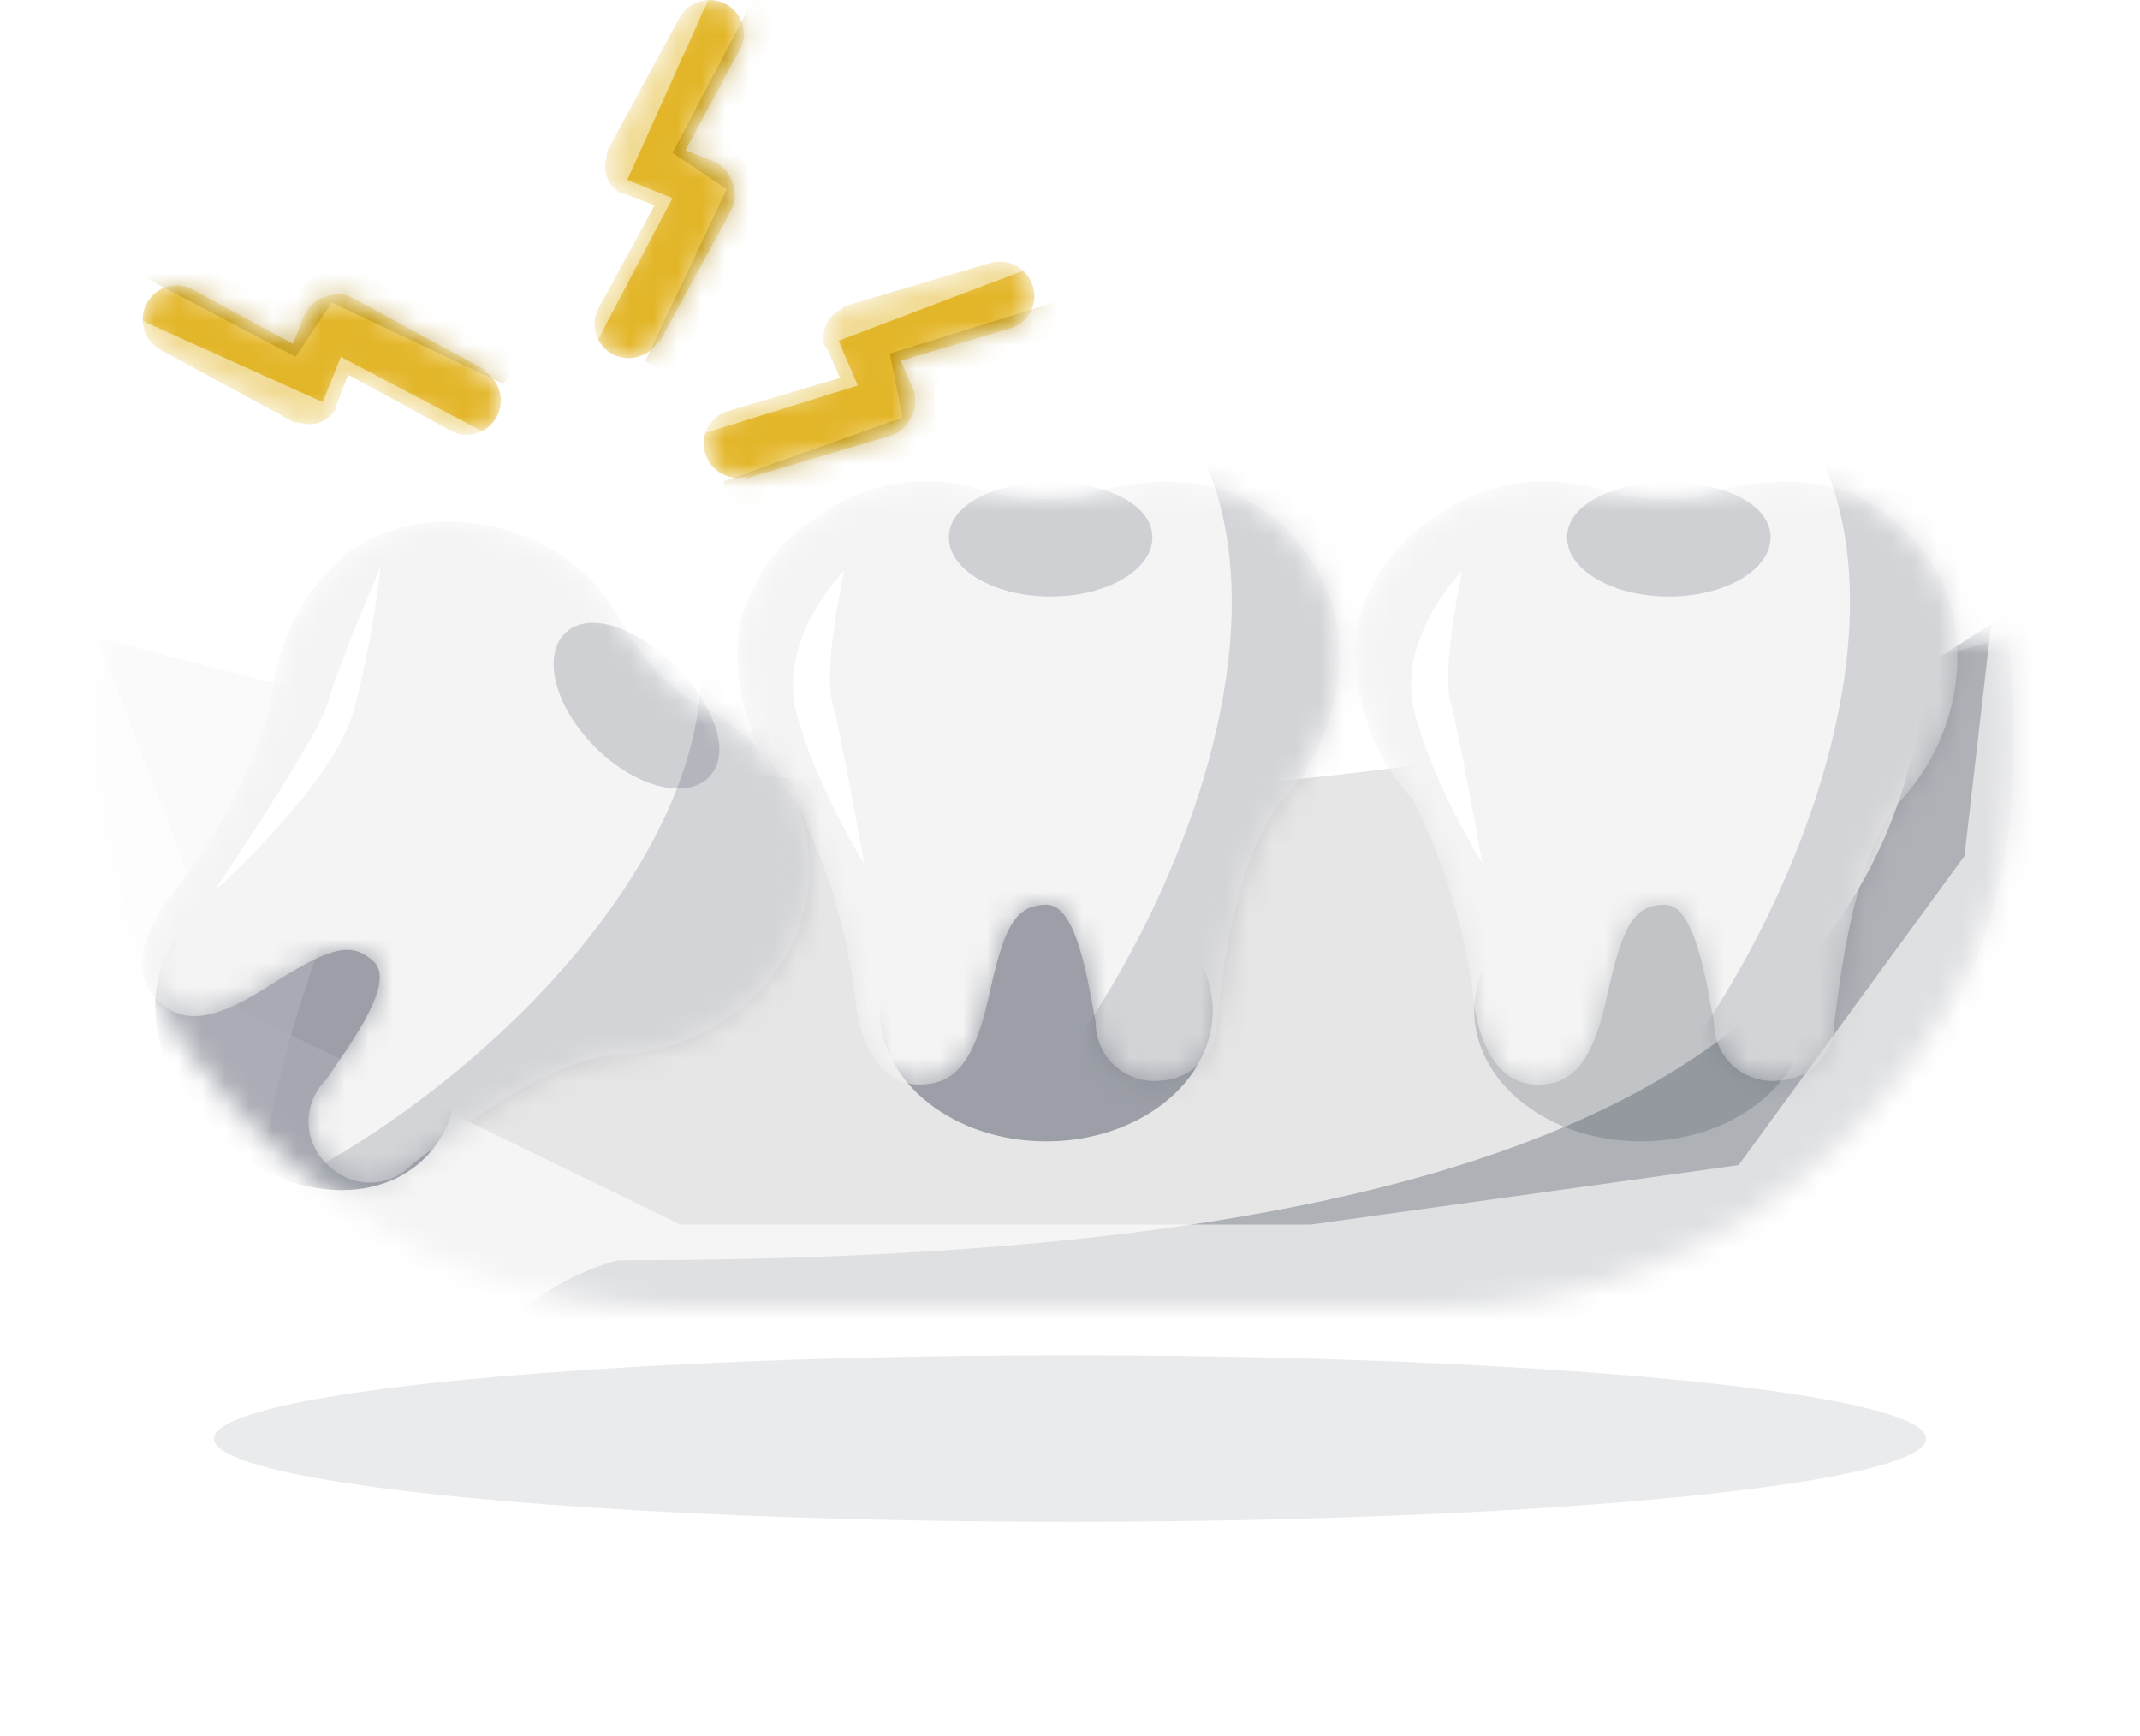
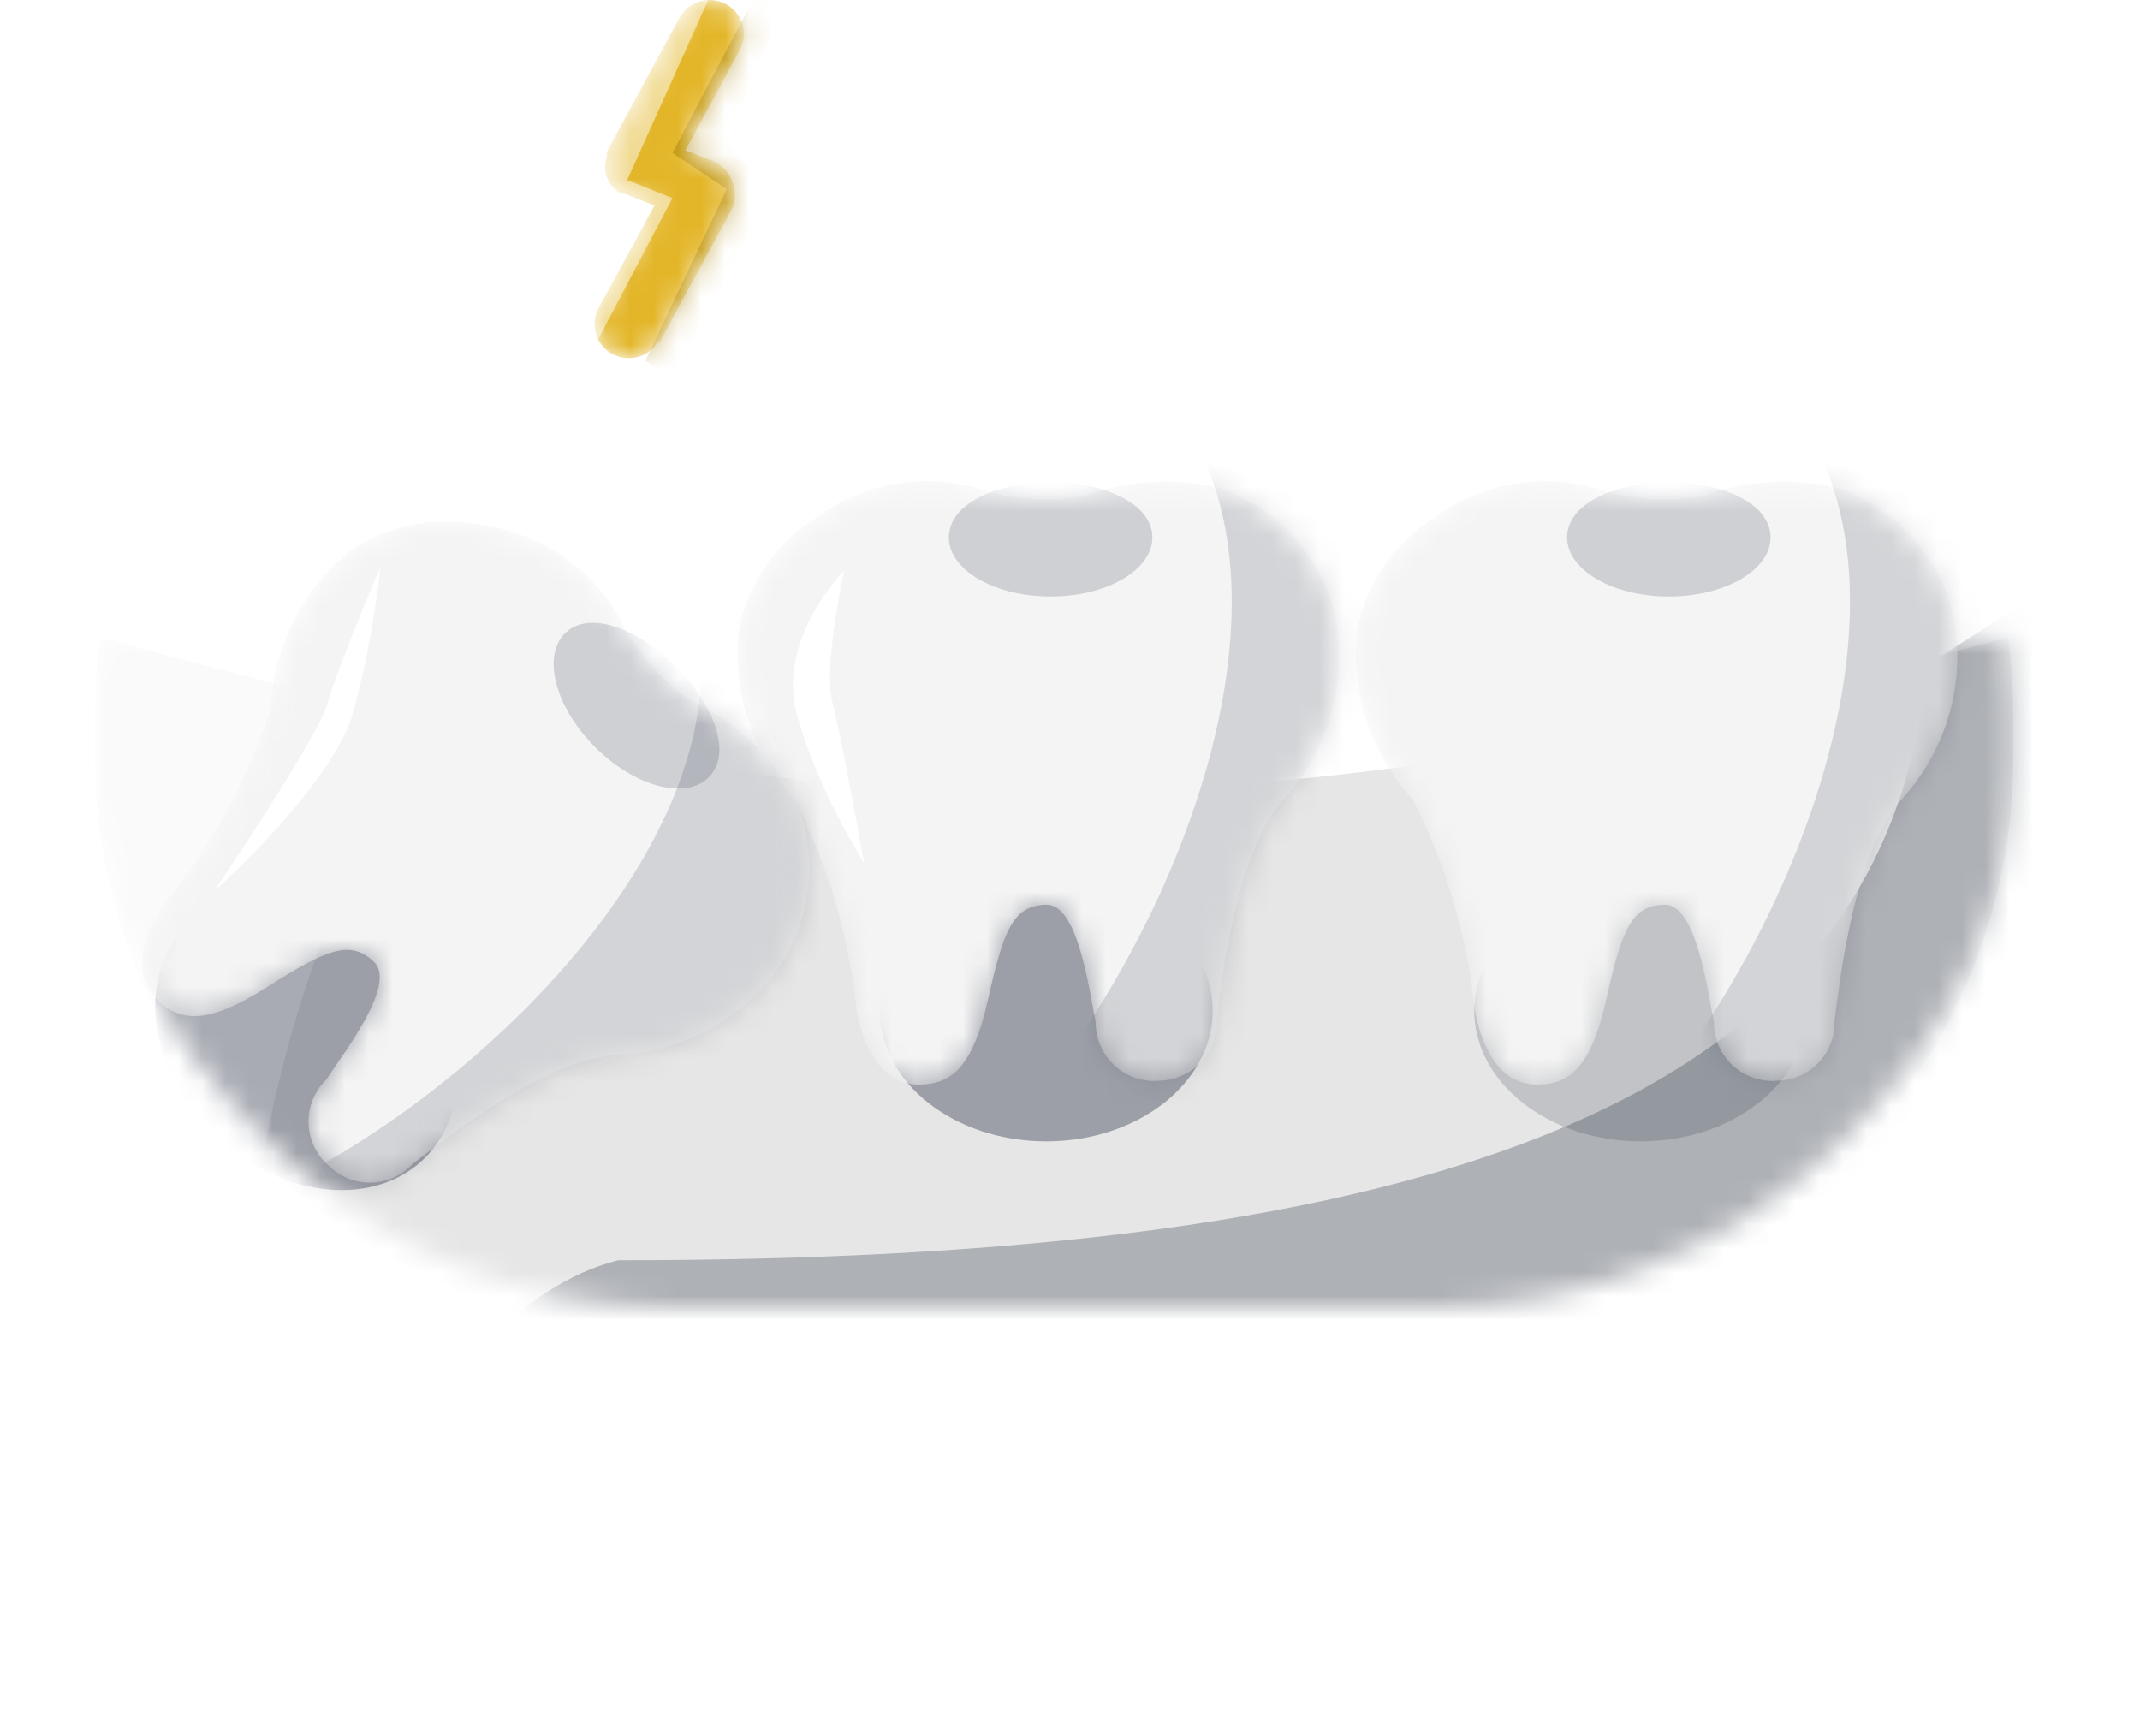
<svg xmlns="http://www.w3.org/2000/svg" width="90" height="73" viewBox="0 0 90 73" fill="none">
  <g opacity="0.1" filter="url(#filter0_f_4_1672)">
-     <ellipse cx="45" cy="60.5" rx="36" ry="3.5" fill="#2D3548" />
-   </g>
+     </g>
  <mask id="mask0_4_1672" style="mask-type:alpha" maskUnits="userSpaceOnUse" x="4" y="26" width="81" height="29">
    <path d="M4.218 26.794C4.078 27.82 4.005 28.854 4 29.889V31.941C4.022 38.315 6.595 43.422 11.157 47.929C15.719 52.436 21.9 54.978 28.352 55H60.325C66.777 54.978 72.958 52.436 77.52 47.929C82.082 43.422 84.655 38.315 84.677 31.941V29.889C84.666 28.853 84.588 27.82 84.442 26.794H4.218Z" fill="url(#paint0_linear_4_1672)" />
  </mask>
  <g mask="url(#mask0_4_1672)">
    <path d="M4.218 26.794C4.078 27.82 4.005 28.854 4 29.889V31.941C4.022 38.315 6.595 44.422 11.157 48.929C15.719 53.436 21.9 55.978 28.352 56H60.325C66.777 55.978 72.958 53.436 77.52 48.929C82.082 44.422 84.655 38.315 84.677 31.941V29.889C84.666 28.853 84.588 27.82 84.442 26.794C52.176 35.639 34.608 35.269 4.218 26.794Z" fill="#E6E6E6" />
    <g opacity="0.4" filter="url(#filter1_f_4_1672)">
      <ellipse cx="44" cy="42.5" rx="7" ry="5.5" fill="#2D3548" />
    </g>
    <g opacity="0.8" filter="url(#filter2_f_4_1672)">
      <path d="M9.409 63.736C9.409 63.736 -20.627 38.295 -0.366 24.108C19.895 9.92 33.752 19.9 33.752 19.9C33.752 19.9 19.928 26.305 14.781 36.726C9.633 47.147 9.409 63.736 9.409 63.736Z" fill="white" />
    </g>
    <g opacity="0.3" filter="url(#filter3_f_4_1672)">
      <path d="M87 66H7C16.708 64.115 18.943 54.811 26 53C60 53 79.5 46.5 81 28L88 23.5L87 66Z" fill="#2D3548" />
    </g>
    <g filter="url(#filter4_f_4_1672)">
-       <path d="M10.117 42.5L2.617 23L-0.383 25V49C-0.383 49.8 6.95 55.333 10.617 58L48.117 63.5L79.617 62L92.617 34.5L84.117 23L82.617 36L73.117 49L55.117 51.5H28.617L10.117 42.5Z" fill="white" fill-opacity="0.6" />
-     </g>
+       </g>
    <g opacity="0.4" filter="url(#filter5_f_4_1672)">
      <ellipse cx="12.868" cy="43.801" rx="7" ry="5.5" transform="rotate(43.208 12.868 43.801)" fill="#2D3548" />
    </g>
    <g opacity="0.2" filter="url(#filter6_f_4_1672)">
      <ellipse cx="69" cy="42.5" rx="7" ry="5.5" fill="#2D3548" />
    </g>
  </g>
  <mask id="mask1_4_1672" style="mask-type:alpha" maskUnits="userSpaceOnUse" x="31" y="20" width="26" height="26">
    <path d="M31.074 26.436C31.277 25.486 31.667 24.585 32.221 23.785C32.776 22.985 33.484 22.303 34.304 21.778C35.343 21.01 36.552 20.509 37.825 20.318C39.097 20.128 40.393 20.254 41.597 20.686C42.874 21.012 44.206 21.08 45.516 20.887C47.334 20.218 49.299 20.079 51.18 20.487C52.418 20.893 53.527 21.611 54.401 22.573C55.275 23.534 55.886 24.706 56.173 25.978C56.43 27.362 56.351 28.792 55.944 30.148C55.536 31.504 54.812 32.747 53.831 33.773C51.755 36.434 51.297 42.158 51.151 42.935C51.162 43.251 51.111 43.566 51 43.863C50.889 44.16 50.721 44.433 50.505 44.667C50.289 44.9 50.03 45.089 49.742 45.222C49.455 45.356 49.144 45.431 48.828 45.445C48.479 45.485 48.127 45.451 47.794 45.345C47.46 45.24 47.154 45.065 46.895 44.832C46.635 44.599 46.428 44.314 46.287 43.994C46.146 43.675 46.075 43.329 46.077 42.978C45.78 41.473 45.318 38.003 43.988 38.047C42.657 38.09 42.228 38.987 41.563 41.993C40.897 44.998 39.94 45.581 38.716 45.612C37.491 45.643 36.461 44.755 36.027 42.497C35.707 39.385 34.816 36.366 33.397 33.59C32.522 32.638 31.861 31.507 31.461 30.273C31.06 29.039 30.928 27.731 31.074 26.436Z" fill="#EFEDF3" />
  </mask>
  <g mask="url(#mask1_4_1672)">
    <path d="M31.074 26.436C31.277 25.486 31.667 24.585 32.221 23.785C32.776 22.985 33.484 22.303 34.304 21.778C35.343 21.01 36.552 20.509 37.825 20.318C39.097 20.128 40.393 20.254 41.597 20.686C42.874 21.012 44.206 21.08 45.516 20.887C47.334 20.218 49.299 20.079 51.18 20.487C52.418 20.893 53.527 21.611 54.401 22.573C55.275 23.534 55.886 24.706 56.173 25.978C56.43 27.362 56.351 28.792 55.944 30.148C55.536 31.504 54.812 32.747 53.831 33.773C51.755 36.434 51.297 42.158 51.151 42.935C51.162 43.251 51.111 43.566 51 43.863C50.889 44.16 50.721 44.433 50.505 44.667C50.289 44.9 50.03 45.089 49.742 45.222C49.455 45.356 49.144 45.431 48.828 45.445C48.479 45.485 48.127 45.451 47.794 45.345C47.46 45.24 47.154 45.065 46.895 44.832C46.635 44.599 46.428 44.314 46.287 43.994C46.146 43.675 46.075 43.329 46.077 42.978C45.78 41.473 45.318 38.003 43.988 38.047C42.657 38.09 42.228 38.987 41.563 41.993C40.897 44.998 39.94 45.581 38.716 45.612C37.491 45.643 36.461 44.755 36.027 42.497C35.707 39.385 34.816 36.366 33.397 33.59C32.522 32.638 31.861 31.507 31.461 30.273C31.06 29.039 30.928 27.731 31.074 26.436Z" fill="#F4F4F4" />
    <g filter="url(#filter7_f_4_1672)">
      <path d="M33.5 30C34.342 33.143 36.345 36.317 36.345 36.317C36.345 36.317 35.383 30.929 35 29.5C34.617 28.071 35.5 24 35.5 24C35.5 24 32.658 26.857 33.5 30Z" fill="white" />
    </g>
    <g opacity="0.19" filter="url(#filter8_f_4_1672)">
      <path d="M48.464 22.599C48.464 23.972 46.548 25.085 44.185 25.085C41.821 25.085 39.905 23.972 39.905 22.599C39.905 21.226 41.821 20.285 44.185 20.285C46.548 20.285 48.464 21.226 48.464 22.599Z" fill="#2D3548" />
    </g>
    <g opacity="0.17" filter="url(#filter9_f_4_1672)">
      <path d="M44.38 45.032C49.67 38.025 53.916 26.794 50.671 19.392L60.142 22.359L67.643 37.089L49.466 50.453L44.38 45.032Z" fill="#2D3548" />
    </g>
  </g>
  <mask id="mask2_4_1672" style="mask-type:alpha" maskUnits="userSpaceOnUse" x="57" y="20" width="26" height="26">
    <path d="M57.074 26.436C57.277 25.486 57.667 24.585 58.221 23.785C58.776 22.985 59.484 22.303 60.304 21.778C61.343 21.01 62.552 20.509 63.825 20.318C65.097 20.128 66.393 20.254 67.597 20.686C68.874 21.012 70.206 21.08 71.516 20.887C73.334 20.218 75.299 20.079 77.18 20.487C78.418 20.893 79.527 21.611 80.401 22.573C81.275 23.534 81.885 24.706 82.173 25.978C82.43 27.362 82.351 28.792 81.944 30.148C81.536 31.504 80.812 32.747 79.831 33.773C77.755 36.434 77.296 42.158 77.15 42.935C77.162 43.251 77.111 43.566 77 43.863C76.889 44.16 76.721 44.433 76.505 44.667C76.289 44.9 76.03 45.089 75.742 45.222C75.454 45.356 75.144 45.431 74.828 45.445C74.479 45.485 74.127 45.451 73.793 45.345C73.46 45.24 73.154 45.065 72.894 44.832C72.635 44.599 72.428 44.314 72.287 43.994C72.146 43.675 72.075 43.329 72.077 42.978C71.78 41.473 71.318 38.003 69.988 38.047C68.657 38.09 68.228 38.987 67.563 41.993C66.897 44.998 65.94 45.581 64.716 45.612C63.491 45.643 62.461 44.755 62.027 42.497C61.707 39.385 60.816 36.366 59.397 33.59C58.522 32.638 57.861 31.507 57.461 30.273C57.06 29.039 56.928 27.731 57.074 26.436Z" fill="#EFEDF3" />
  </mask>
  <g mask="url(#mask2_4_1672)">
    <path d="M57.074 26.436C57.277 25.486 57.667 24.585 58.221 23.785C58.776 22.985 59.484 22.303 60.304 21.778C61.343 21.01 62.552 20.509 63.825 20.318C65.097 20.128 66.393 20.254 67.597 20.686C68.874 21.012 70.206 21.08 71.516 20.887C73.334 20.218 75.299 20.079 77.18 20.487C78.418 20.893 79.527 21.611 80.401 22.573C81.275 23.534 81.885 24.706 82.173 25.978C82.43 27.362 82.351 28.792 81.944 30.148C81.536 31.504 80.812 32.747 79.831 33.773C77.755 36.434 77.296 42.158 77.15 42.935C77.162 43.251 77.111 43.566 77 43.863C76.889 44.16 76.721 44.433 76.505 44.667C76.289 44.9 76.03 45.089 75.742 45.222C75.454 45.356 75.144 45.431 74.828 45.445C74.479 45.485 74.127 45.451 73.793 45.345C73.46 45.24 73.154 45.065 72.894 44.832C72.635 44.599 72.428 44.314 72.287 43.994C72.146 43.675 72.075 43.329 72.077 42.978C71.78 41.473 71.318 38.003 69.988 38.047C68.657 38.09 68.228 38.987 67.563 41.993C66.897 44.998 65.94 45.581 64.716 45.612C63.491 45.643 62.461 44.755 62.027 42.497C61.707 39.385 60.816 36.366 59.397 33.59C58.522 32.638 57.861 31.507 57.461 30.273C57.06 29.039 56.928 27.731 57.074 26.436Z" fill="#F4F4F4" />
    <g filter="url(#filter10_f_4_1672)">
-       <path d="M59.5 30C60.342 33.143 62.345 36.317 62.345 36.317C62.345 36.317 61.383 30.929 61 29.5C60.617 28.071 61.5 24 61.5 24C61.5 24 58.658 26.857 59.5 30Z" fill="white" />
-     </g>
+       </g>
    <g opacity="0.19" filter="url(#filter11_f_4_1672)">
      <path d="M74.464 22.599C74.464 23.972 72.548 25.085 70.185 25.085C67.821 25.085 65.905 23.972 65.905 22.599C65.905 21.226 67.821 20.285 70.185 20.285C72.548 20.285 74.464 21.226 74.464 22.599Z" fill="#2D3548" />
    </g>
    <g opacity="0.17" filter="url(#filter12_f_4_1672)">
      <path d="M70.38 45.032C75.67 38.025 79.916 26.794 76.671 19.392L86.142 22.359L93.643 37.089L75.466 50.453L70.38 45.032Z" fill="#2D3548" />
    </g>
  </g>
  <mask id="mask3_4_1672" style="mask-type:alpha" maskUnits="userSpaceOnUse" x="5" y="21" width="30" height="29">
    <path d="M14.801 23.104C15.615 22.576 16.528 22.215 17.486 22.041C18.444 21.868 19.427 21.886 20.378 22.095C21.655 22.286 22.865 22.787 23.9 23.552C24.934 24.317 25.761 25.323 26.307 26.48C26.98 27.613 27.873 28.603 28.936 29.392C30.695 30.205 32.182 31.496 33.224 33.115C33.812 34.278 34.088 35.569 34.027 36.867C33.965 38.165 33.568 39.426 32.872 40.528C32.075 41.689 31.008 42.644 29.761 43.315C28.514 43.985 27.123 44.352 25.704 44.384C22.354 44.798 17.983 48.521 17.33 48.967C17.115 49.199 16.855 49.385 16.567 49.517C16.279 49.649 15.967 49.723 15.649 49.735C15.332 49.748 15.015 49.698 14.717 49.589C14.419 49.48 14.146 49.313 13.913 49.1C13.638 48.881 13.413 48.608 13.252 48.298C13.091 47.988 12.998 47.647 12.979 47.299C12.96 46.951 13.015 46.603 13.142 46.277C13.268 45.952 13.462 45.656 13.712 45.41C14.566 44.136 16.693 41.356 15.722 40.446C14.75 39.536 13.813 39.867 11.217 41.521C8.621 43.176 7.532 42.911 6.644 42.067C5.757 41.223 5.656 39.867 6.946 37.964C8.92 35.537 10.425 32.772 11.384 29.806C11.439 28.513 11.772 27.247 12.361 26.091C12.95 24.935 13.782 23.917 14.801 23.104Z" fill="#EFEDF3" />
  </mask>
  <g mask="url(#mask3_4_1672)">
    <path d="M14.801 23.104C15.615 22.576 16.528 22.215 17.486 22.041C18.444 21.868 19.427 21.886 20.378 22.095C21.655 22.286 22.865 22.787 23.9 23.552C24.934 24.317 25.761 25.323 26.307 26.48C26.98 27.613 27.873 28.603 28.936 29.392C30.695 30.205 32.182 31.496 33.224 33.115C33.812 34.278 34.088 35.569 34.027 36.867C33.965 38.165 33.568 39.426 32.872 40.528C32.075 41.689 31.008 42.644 29.761 43.315C28.514 43.985 27.123 44.352 25.704 44.384C22.354 44.798 17.983 48.521 17.33 48.967C17.115 49.199 16.855 49.385 16.567 49.517C16.279 49.649 15.967 49.723 15.649 49.735C15.332 49.748 15.015 49.698 14.717 49.589C14.419 49.48 14.146 49.313 13.913 49.1C13.638 48.881 13.413 48.608 13.252 48.298C13.091 47.988 12.998 47.647 12.979 47.299C12.96 46.951 13.015 46.603 13.142 46.277C13.268 45.952 13.462 45.656 13.712 45.41C14.566 44.136 16.693 41.356 15.722 40.446C14.75 39.536 13.813 39.867 11.217 41.521C8.621 43.176 7.532 42.911 6.644 42.067C5.757 41.223 5.656 39.867 6.946 37.964C8.92 35.537 10.425 32.772 11.384 29.806C11.439 28.513 11.772 27.247 12.361 26.091C12.95 24.935 13.782 23.917 14.801 23.104Z" fill="#F4F4F4" />
    <g filter="url(#filter13_f_4_1672)">
      <path d="M14.882 29.869C15.724 26.725 16 23.836 16 23.836C16 23.836 14.162 28.144 13.779 29.573C13.396 31.002 9 37.481 9 37.481C9 37.481 14.04 33.012 14.882 29.869Z" fill="white" />
    </g>
    <g opacity="0.19" filter="url(#filter14_f_4_1672)">
      <path d="M29.81 32.688C28.839 33.659 26.697 33.091 25.026 31.42C23.355 29.749 22.787 27.607 23.758 26.636C24.729 25.665 26.749 26.355 28.42 28.026C30.091 29.697 30.781 31.717 29.81 32.688Z" fill="#2D3548" />
    </g>
    <g opacity="0.17" filter="url(#filter15_f_4_1672)">
      <path d="M13.5 49C21.147 44.686 29.522 36.082 29.5 28L37 34.5L38 51L16 56L13.5 49Z" fill="#2D3548" />
    </g>
  </g>
  <mask id="mask4_4_1672" style="mask-type:alpha" maskUnits="userSpaceOnUse" x="25" y="0" width="7" height="16">
    <path d="M27.691 14.48L30.762 8.827C30.891 8.584 30.936 8.305 30.889 8.034C30.882 7.922 30.856 7.811 30.813 7.707C30.757 7.499 30.653 7.307 30.509 7.145C30.365 6.984 30.186 6.857 29.985 6.775L28.825 6.322L31.119 2.092C31.298 1.758 31.335 1.368 31.223 1.006C31.111 0.645 30.858 0.343 30.52 0.166C30.182 -0.011 29.787 -0.048 29.421 0.063C29.055 0.174 28.749 0.424 28.57 0.758L25.525 6.373V6.448C25.525 6.448 25.525 6.536 25.525 6.587C25.48 6.712 25.454 6.844 25.448 6.977C25.448 6.977 25.448 6.977 25.448 7.078C25.456 7.229 25.491 7.378 25.55 7.518C25.612 7.672 25.707 7.809 25.831 7.921C25.915 8.006 26.009 8.082 26.111 8.148H26.251L27.525 8.639L25.168 12.969C25.079 13.135 25.024 13.316 25.006 13.502C24.989 13.688 25.008 13.876 25.064 14.055C25.119 14.234 25.21 14.4 25.331 14.544C25.451 14.689 25.599 14.808 25.767 14.896C25.934 14.983 26.117 15.037 26.306 15.055C26.494 15.073 26.685 15.054 26.866 14.999C27.047 14.944 27.215 14.854 27.361 14.735C27.507 14.616 27.628 14.469 27.716 14.304L27.691 14.48Z" fill="#E3B629" />
  </mask>
  <g mask="url(#mask4_4_1672)">
    <path d="M27.691 14.48L30.762 8.827C30.891 8.584 30.936 8.305 30.889 8.034C30.882 7.922 30.856 7.811 30.813 7.707C30.757 7.499 30.653 7.307 30.509 7.145C30.365 6.984 30.186 6.857 29.985 6.775L28.825 6.322L31.119 2.092C31.298 1.758 31.335 1.368 31.223 1.006C31.111 0.645 30.858 0.343 30.52 0.166C30.182 -0.011 29.787 -0.048 29.421 0.063C29.055 0.174 28.749 0.424 28.57 0.758L25.525 6.373V6.448C25.525 6.448 25.525 6.536 25.525 6.587C25.48 6.712 25.454 6.844 25.448 6.977C25.448 6.977 25.448 6.977 25.448 7.078C25.456 7.229 25.491 7.378 25.55 7.518C25.612 7.672 25.707 7.809 25.831 7.921C25.915 8.006 26.009 8.082 26.111 8.148H26.251L27.525 8.639L25.168 12.969C25.079 13.135 25.024 13.316 25.006 13.502C24.989 13.688 25.008 13.876 25.064 14.055C25.119 14.234 25.21 14.4 25.331 14.544C25.451 14.689 25.599 14.808 25.767 14.896C25.934 14.983 26.117 15.037 26.306 15.055C26.494 15.073 26.685 15.054 26.866 14.999C27.047 14.944 27.215 14.854 27.361 14.735C27.507 14.616 27.628 14.469 27.716 14.304L27.691 14.48Z" fill="#E3B629" />
    <g opacity="0.5" filter="url(#filter16_f_4_1672)">
      <path d="M30.562 7.953L27.138 15.181L28.28 15.942L32.464 7.953L30.562 6.051L33.225 -0.416L32.084 -0.796L28.28 6.431L30.562 7.953Z" fill="#A98000" />
    </g>
    <g opacity="0.5" filter="url(#filter17_f_4_1672)">
      <path d="M26.378 7.573L29.801 -0.036H27.519L24.476 4.149L21.813 13.279L24.476 15.561L28.28 8.333L26.378 7.573Z" fill="white" />
    </g>
  </g>
  <mask id="mask5_4_1672" style="mask-type:alpha" maskUnits="userSpaceOnUse" x="29" y="10" width="15" height="11">
-     <path d="M31.314 20.142L37.482 18.316C37.746 18.235 37.974 18.07 38.133 17.846C38.208 17.761 38.268 17.664 38.311 17.56C38.418 17.373 38.48 17.164 38.493 16.948C38.506 16.732 38.468 16.516 38.384 16.316L37.884 15.175L42.497 13.806C42.86 13.696 43.163 13.447 43.339 13.112C43.515 12.777 43.55 12.384 43.436 12.02C43.322 11.656 43.069 11.351 42.732 11.171C42.395 10.99 42.002 10.951 41.639 11.06L35.515 12.877L35.462 12.93C35.462 12.93 35.399 12.993 35.364 13.028C35.243 13.085 35.132 13.16 35.034 13.25C35.034 13.25 35.034 13.25 34.962 13.322C34.861 13.434 34.78 13.564 34.723 13.705C34.658 13.857 34.628 14.022 34.636 14.188C34.636 14.309 34.649 14.429 34.674 14.547L34.773 14.646L35.327 15.894L30.598 17.29C30.418 17.344 30.252 17.433 30.107 17.552C29.963 17.671 29.844 17.818 29.757 17.983C29.669 18.149 29.616 18.331 29.599 18.518C29.583 18.706 29.603 18.895 29.66 19.075C29.716 19.255 29.807 19.423 29.928 19.569C30.049 19.715 30.197 19.836 30.364 19.925C30.53 20.014 30.713 20.07 30.9 20.089C31.088 20.108 31.277 20.089 31.456 20.035L31.314 20.142Z" fill="#E3B629" />
-   </mask>
+     </mask>
  <g mask="url(#mask5_4_1672)">
    <path d="M31.314 20.142L37.482 18.316C37.746 18.235 37.974 18.07 38.133 17.846C38.208 17.761 38.268 17.664 38.311 17.56C38.418 17.373 38.48 17.164 38.493 16.948C38.506 16.732 38.468 16.516 38.384 16.316L37.884 15.175L42.497 13.806C42.86 13.696 43.163 13.447 43.339 13.112C43.515 12.777 43.55 12.384 43.436 12.02C43.322 11.656 43.069 11.351 42.732 11.171C42.395 10.99 42.002 10.951 41.639 11.06L35.515 12.877L35.462 12.93C35.462 12.93 35.399 12.993 35.364 13.028C35.243 13.085 35.132 13.16 35.034 13.25C35.034 13.25 35.034 13.25 34.962 13.322C34.861 13.434 34.78 13.564 34.723 13.705C34.658 13.857 34.628 14.022 34.636 14.188C34.636 14.309 34.649 14.429 34.674 14.547L34.773 14.646L35.327 15.894L30.598 17.29C30.418 17.344 30.252 17.433 30.107 17.552C29.963 17.671 29.844 17.818 29.757 17.983C29.669 18.149 29.616 18.331 29.599 18.518C29.583 18.706 29.603 18.895 29.66 19.075C29.716 19.255 29.807 19.423 29.928 19.569C30.049 19.715 30.197 19.836 30.364 19.925C30.53 20.014 30.713 20.07 30.9 20.089C31.088 20.108 31.277 20.089 31.456 20.035L31.314 20.142Z" fill="#E3B629" />
    <g opacity="0.5" filter="url(#filter18_f_4_1672)">
      <path d="M37.959 17.556L30.428 20.246L30.697 21.591L39.304 18.901L39.304 16.212L45.76 13.522L45.222 12.446L37.421 14.867L37.959 17.556Z" fill="#A98000" />
    </g>
    <g opacity="0.5" filter="url(#filter19_f_4_1672)">
      <path d="M35.27 14.329L43.07 11.37L41.456 9.756L36.346 10.563L28.007 15.136L28.276 18.633L36.077 16.212L35.27 14.329Z" fill="white" />
    </g>
  </g>
  <mask id="mask6_4_1672" style="mask-type:alpha" maskUnits="userSpaceOnUse" x="6" y="12" width="16" height="7">
-     <path d="M20.48 15.596L14.828 12.525C14.584 12.396 14.305 12.351 14.034 12.397C13.922 12.405 13.811 12.43 13.707 12.474C13.499 12.53 13.307 12.634 13.145 12.777C12.984 12.921 12.857 13.101 12.775 13.302L12.322 14.461L8.092 12.168C7.758 11.989 7.368 11.951 7.006 12.063C6.645 12.176 6.343 12.429 6.166 12.767C5.989 13.105 5.952 13.5 6.063 13.866C6.174 14.231 6.424 14.537 6.758 14.716L12.373 17.762L12.448 17.762C12.448 17.762 12.536 17.762 12.586 17.762C12.712 17.807 12.844 17.832 12.977 17.838C12.977 17.838 12.977 17.838 13.078 17.838C13.229 17.83 13.378 17.796 13.518 17.736C13.671 17.675 13.809 17.579 13.921 17.456C14.006 17.371 14.082 17.277 14.148 17.176L14.148 17.035L14.639 15.761L18.969 18.119C19.135 18.207 19.316 18.262 19.502 18.28C19.688 18.298 19.876 18.279 20.055 18.223C20.234 18.167 20.4 18.077 20.544 17.956C20.689 17.835 20.808 17.687 20.896 17.52C20.983 17.352 21.037 17.169 21.055 16.981C21.073 16.792 21.054 16.602 20.999 16.421C20.944 16.24 20.854 16.072 20.735 15.925C20.616 15.78 20.469 15.659 20.304 15.57L20.48 15.596Z" fill="#E3B629" />
-   </mask>
+     </mask>
  <g mask="url(#mask6_4_1672)">
    <path d="M20.48 15.596L14.828 12.525C14.584 12.396 14.305 12.351 14.034 12.397C13.922 12.405 13.811 12.43 13.707 12.474C13.499 12.53 13.307 12.634 13.145 12.777C12.984 12.921 12.857 13.101 12.775 13.302L12.322 14.461L8.092 12.168C7.758 11.989 7.368 11.951 7.006 12.063C6.645 12.176 6.343 12.429 6.166 12.767C5.989 13.105 5.952 13.5 6.063 13.866C6.174 14.231 6.424 14.537 6.758 14.716L12.373 17.762L12.448 17.762C12.448 17.762 12.536 17.762 12.586 17.762C12.712 17.807 12.844 17.832 12.977 17.838C12.977 17.838 12.977 17.838 13.078 17.838C13.229 17.83 13.378 17.796 13.518 17.736C13.671 17.675 13.809 17.579 13.921 17.456C14.006 17.371 14.082 17.277 14.148 17.176L14.148 17.035L14.639 15.761L18.969 18.119C19.135 18.207 19.316 18.262 19.502 18.28C19.688 18.298 19.876 18.279 20.055 18.223C20.234 18.167 20.4 18.077 20.544 17.956C20.689 17.835 20.808 17.687 20.896 17.52C20.983 17.352 21.037 17.169 21.055 16.981C21.073 16.792 21.054 16.602 20.999 16.421C20.944 16.24 20.854 16.072 20.735 15.925C20.616 15.78 20.469 15.659 20.304 15.57L20.48 15.596Z" fill="#E3B629" />
    <g opacity="0.5" filter="url(#filter20_f_4_1672)">
      <path d="M13.953 12.725L21.181 16.148L21.942 15.007L13.953 10.822L12.051 12.725L5.584 10.062L5.203 11.203L12.431 15.007L13.953 12.725Z" fill="#A98000" />
    </g>
    <g opacity="0.5" filter="url(#filter21_f_4_1672)">
      <path d="M13.572 16.909L5.964 13.485L5.964 15.768L10.149 18.811L19.279 21.474L21.561 18.811L14.333 15.007L13.572 16.909Z" fill="white" />
    </g>
  </g>
  <defs>
    <filter id="filter0_f_4_1672" x="0" y="48" width="90" height="25" filterUnits="userSpaceOnUse" color-interpolation-filters="sRGB">
      <feFlood flood-opacity="0" result="BackgroundImageFix" />
      <feBlend mode="normal" in="SourceGraphic" in2="BackgroundImageFix" result="shape" />
      <feGaussianBlur stdDeviation="4.5" result="effect1_foregroundBlur_4_1672" />
    </filter>
    <filter id="filter1_f_4_1672" x="28" y="28" width="32" height="29" filterUnits="userSpaceOnUse" color-interpolation-filters="sRGB">
      <feFlood flood-opacity="0" result="BackgroundImageFix" />
      <feBlend mode="normal" in="SourceGraphic" in2="BackgroundImageFix" result="shape" />
      <feGaussianBlur stdDeviation="4.5" result="effect1_foregroundBlur_4_1672" />
    </filter>
    <filter id="filter2_f_4_1672" x="-24.387" y="-0.51" width="75.139" height="81.247" filterUnits="userSpaceOnUse" color-interpolation-filters="sRGB">
      <feFlood flood-opacity="0" result="BackgroundImageFix" />
      <feBlend mode="normal" in="SourceGraphic" in2="BackgroundImageFix" result="shape" />
      <feGaussianBlur stdDeviation="8.5" result="effect1_foregroundBlur_4_1672" />
    </filter>
    <filter id="filter3_f_4_1672" x="-2" y="14.5" width="99" height="60.5" filterUnits="userSpaceOnUse" color-interpolation-filters="sRGB">
      <feFlood flood-opacity="0" result="BackgroundImageFix" />
      <feBlend mode="normal" in="SourceGraphic" in2="BackgroundImageFix" result="shape" />
      <feGaussianBlur stdDeviation="4.5" result="effect1_foregroundBlur_4_1672" />
    </filter>
    <filter id="filter4_f_4_1672" x="-10.383" y="13" width="113" height="60.5" filterUnits="userSpaceOnUse" color-interpolation-filters="sRGB">
      <feFlood flood-opacity="0" result="BackgroundImageFix" />
      <feBlend mode="normal" in="SourceGraphic" in2="BackgroundImageFix" result="shape" />
      <feGaussianBlur stdDeviation="5" result="effect1_foregroundBlur_4_1672" />
    </filter>
    <filter id="filter5_f_4_1672" x="-2.474" y="28.553" width="30.683" height="30.497" filterUnits="userSpaceOnUse" color-interpolation-filters="sRGB">
      <feFlood flood-opacity="0" result="BackgroundImageFix" />
      <feBlend mode="normal" in="SourceGraphic" in2="BackgroundImageFix" result="shape" />
      <feGaussianBlur stdDeviation="4.5" result="effect1_foregroundBlur_4_1672" />
    </filter>
    <filter id="filter6_f_4_1672" x="53" y="28" width="32" height="29" filterUnits="userSpaceOnUse" color-interpolation-filters="sRGB">
      <feFlood flood-opacity="0" result="BackgroundImageFix" />
      <feBlend mode="normal" in="SourceGraphic" in2="BackgroundImageFix" result="shape" />
      <feGaussianBlur stdDeviation="4.5" result="effect1_foregroundBlur_4_1672" />
    </filter>
    <filter id="filter7_f_4_1672" x="32.344" y="23" width="5.001" height="14.317" filterUnits="userSpaceOnUse" color-interpolation-filters="sRGB">
      <feFlood flood-opacity="0" result="BackgroundImageFix" />
      <feBlend mode="normal" in="SourceGraphic" in2="BackgroundImageFix" result="shape" />
      <feGaussianBlur stdDeviation="0.5" result="effect1_foregroundBlur_4_1672" />
    </filter>
    <filter id="filter8_f_4_1672" x="36.905" y="17.285" width="14.559" height="10.8" filterUnits="userSpaceOnUse" color-interpolation-filters="sRGB">
      <feFlood flood-opacity="0" result="BackgroundImageFix" />
      <feBlend mode="normal" in="SourceGraphic" in2="BackgroundImageFix" result="shape" />
      <feGaussianBlur stdDeviation="1.5" result="effect1_foregroundBlur_4_1672" />
    </filter>
    <filter id="filter9_f_4_1672" x="39.38" y="14.392" width="33.263" height="41.061" filterUnits="userSpaceOnUse" color-interpolation-filters="sRGB">
      <feFlood flood-opacity="0" result="BackgroundImageFix" />
      <feBlend mode="normal" in="SourceGraphic" in2="BackgroundImageFix" result="shape" />
      <feGaussianBlur stdDeviation="2.5" result="effect1_foregroundBlur_4_1672" />
    </filter>
    <filter id="filter10_f_4_1672" x="58.344" y="23" width="5.001" height="14.317" filterUnits="userSpaceOnUse" color-interpolation-filters="sRGB">
      <feFlood flood-opacity="0" result="BackgroundImageFix" />
      <feBlend mode="normal" in="SourceGraphic" in2="BackgroundImageFix" result="shape" />
      <feGaussianBlur stdDeviation="0.5" result="effect1_foregroundBlur_4_1672" />
    </filter>
    <filter id="filter11_f_4_1672" x="62.905" y="17.285" width="14.559" height="10.8" filterUnits="userSpaceOnUse" color-interpolation-filters="sRGB">
      <feFlood flood-opacity="0" result="BackgroundImageFix" />
      <feBlend mode="normal" in="SourceGraphic" in2="BackgroundImageFix" result="shape" />
      <feGaussianBlur stdDeviation="1.5" result="effect1_foregroundBlur_4_1672" />
    </filter>
    <filter id="filter12_f_4_1672" x="65.38" y="14.392" width="33.263" height="41.061" filterUnits="userSpaceOnUse" color-interpolation-filters="sRGB">
      <feFlood flood-opacity="0" result="BackgroundImageFix" />
      <feBlend mode="normal" in="SourceGraphic" in2="BackgroundImageFix" result="shape" />
      <feGaussianBlur stdDeviation="2.5" result="effect1_foregroundBlur_4_1672" />
    </filter>
    <filter id="filter13_f_4_1672" x="8" y="22.836" width="9" height="15.645" filterUnits="userSpaceOnUse" color-interpolation-filters="sRGB">
      <feFlood flood-opacity="0" result="BackgroundImageFix" />
      <feBlend mode="normal" in="SourceGraphic" in2="BackgroundImageFix" result="shape" />
      <feGaussianBlur stdDeviation="0.5" result="effect1_foregroundBlur_4_1672" />
    </filter>
    <filter id="filter14_f_4_1672" x="20.284" y="23.191" width="12.971" height="12.971" filterUnits="userSpaceOnUse" color-interpolation-filters="sRGB">
      <feFlood flood-opacity="0" result="BackgroundImageFix" />
      <feBlend mode="normal" in="SourceGraphic" in2="BackgroundImageFix" result="shape" />
      <feGaussianBlur stdDeviation="1.5" result="effect1_foregroundBlur_4_1672" />
    </filter>
    <filter id="filter15_f_4_1672" x="8.5" y="23" width="34.5" height="38" filterUnits="userSpaceOnUse" color-interpolation-filters="sRGB">
      <feFlood flood-opacity="0" result="BackgroundImageFix" />
      <feBlend mode="normal" in="SourceGraphic" in2="BackgroundImageFix" result="shape" />
      <feGaussianBlur stdDeviation="2.5" result="effect1_foregroundBlur_4_1672" />
    </filter>
    <filter id="filter16_f_4_1672" x="25.138" y="-2.796" width="10.087" height="20.738" filterUnits="userSpaceOnUse" color-interpolation-filters="sRGB">
      <feFlood flood-opacity="0" result="BackgroundImageFix" />
      <feBlend mode="normal" in="SourceGraphic" in2="BackgroundImageFix" result="shape" />
      <feGaussianBlur stdDeviation="1" result="effect1_foregroundBlur_4_1672" />
    </filter>
    <filter id="filter17_f_4_1672" x="19.813" y="-2.036" width="11.989" height="19.597" filterUnits="userSpaceOnUse" color-interpolation-filters="sRGB">
      <feFlood flood-opacity="0" result="BackgroundImageFix" />
      <feBlend mode="normal" in="SourceGraphic" in2="BackgroundImageFix" result="shape" />
      <feGaussianBlur stdDeviation="1" result="effect1_foregroundBlur_4_1672" />
    </filter>
    <filter id="filter18_f_4_1672" x="28.428" y="10.446" width="19.332" height="13.146" filterUnits="userSpaceOnUse" color-interpolation-filters="sRGB">
      <feFlood flood-opacity="0" result="BackgroundImageFix" />
      <feBlend mode="normal" in="SourceGraphic" in2="BackgroundImageFix" result="shape" />
      <feGaussianBlur stdDeviation="1" result="effect1_foregroundBlur_4_1672" />
    </filter>
    <filter id="filter19_f_4_1672" x="26.007" y="7.756" width="19.064" height="12.877" filterUnits="userSpaceOnUse" color-interpolation-filters="sRGB">
      <feFlood flood-opacity="0" result="BackgroundImageFix" />
      <feBlend mode="normal" in="SourceGraphic" in2="BackgroundImageFix" result="shape" />
      <feGaussianBlur stdDeviation="1" result="effect1_foregroundBlur_4_1672" />
    </filter>
    <filter id="filter20_f_4_1672" x="3.203" y="8.062" width="20.738" height="10.087" filterUnits="userSpaceOnUse" color-interpolation-filters="sRGB">
      <feFlood flood-opacity="0" result="BackgroundImageFix" />
      <feBlend mode="normal" in="SourceGraphic" in2="BackgroundImageFix" result="shape" />
      <feGaussianBlur stdDeviation="1" result="effect1_foregroundBlur_4_1672" />
    </filter>
    <filter id="filter21_f_4_1672" x="3.964" y="11.485" width="19.597" height="11.989" filterUnits="userSpaceOnUse" color-interpolation-filters="sRGB">
      <feFlood flood-opacity="0" result="BackgroundImageFix" />
      <feBlend mode="normal" in="SourceGraphic" in2="BackgroundImageFix" result="shape" />
      <feGaussianBlur stdDeviation="1" result="effect1_foregroundBlur_4_1672" />
    </filter>
    <linearGradient id="paint0_linear_4_1672" x1="44.339" y1="26.794" x2="44.339" y2="56" gradientUnits="userSpaceOnUse">
      <stop stop-color="#786F8E" />
      <stop offset="1" stop-color="#CFCBD9" />
    </linearGradient>
  </defs>
</svg>